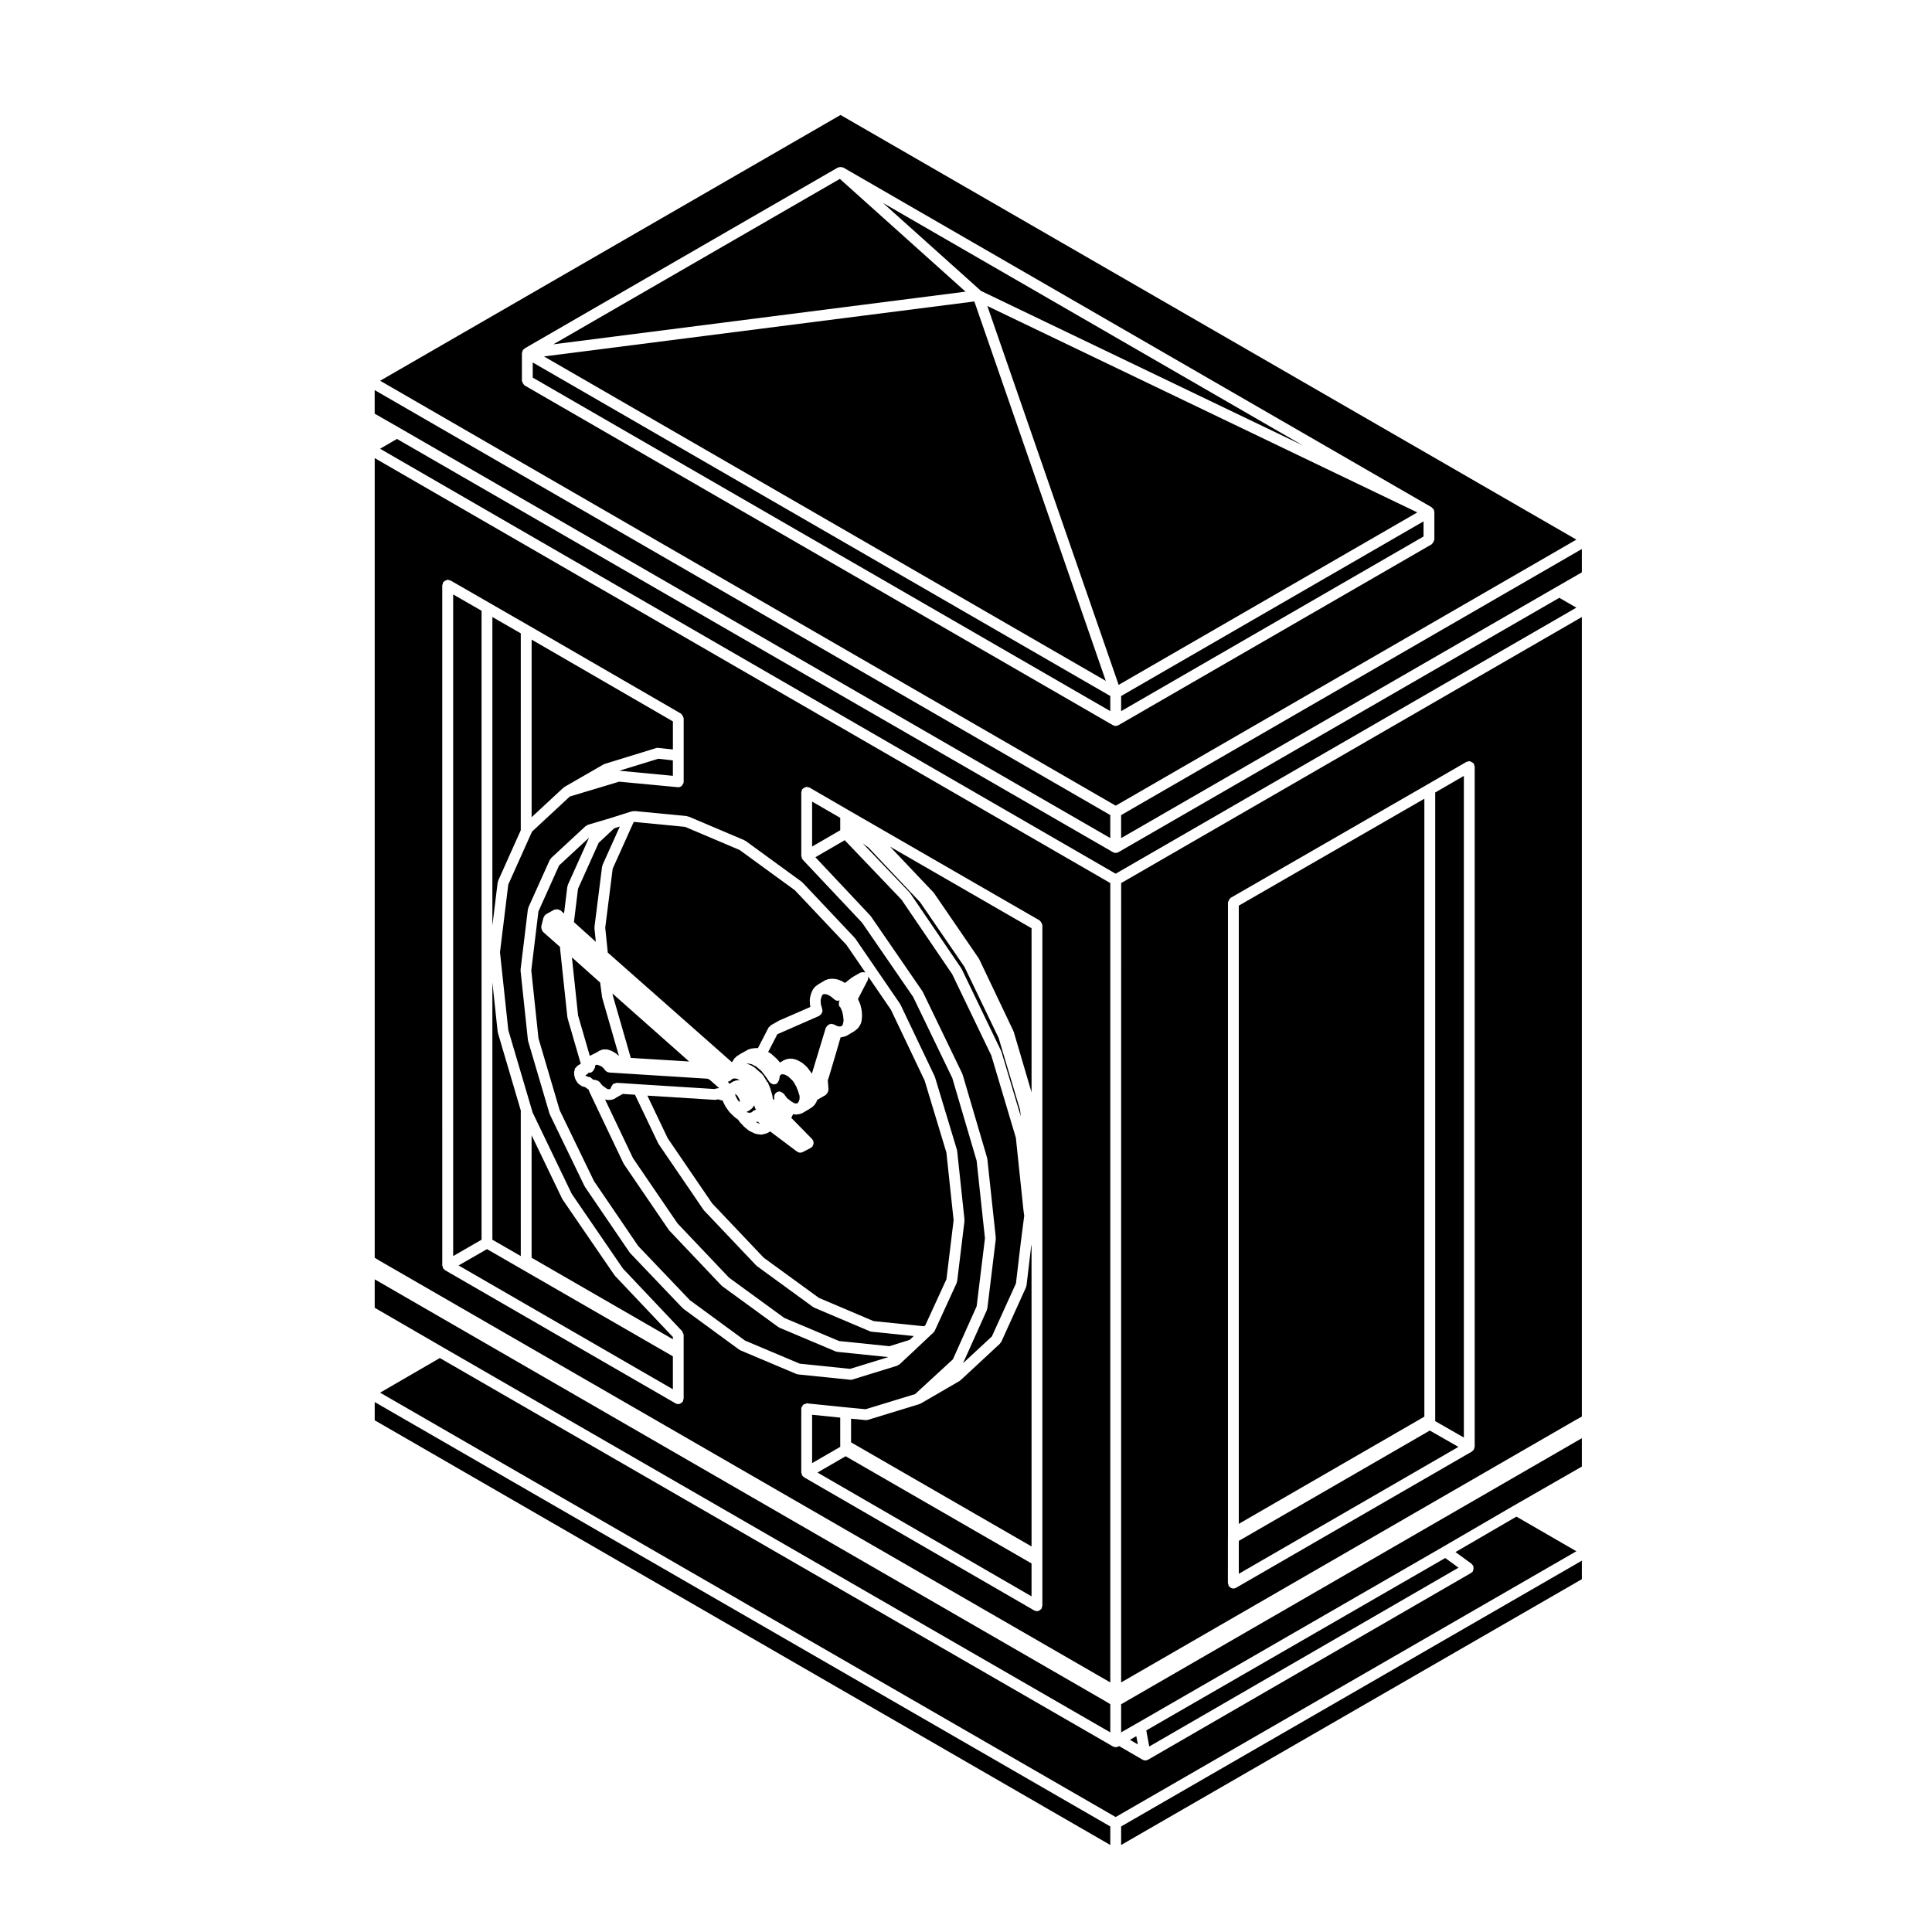
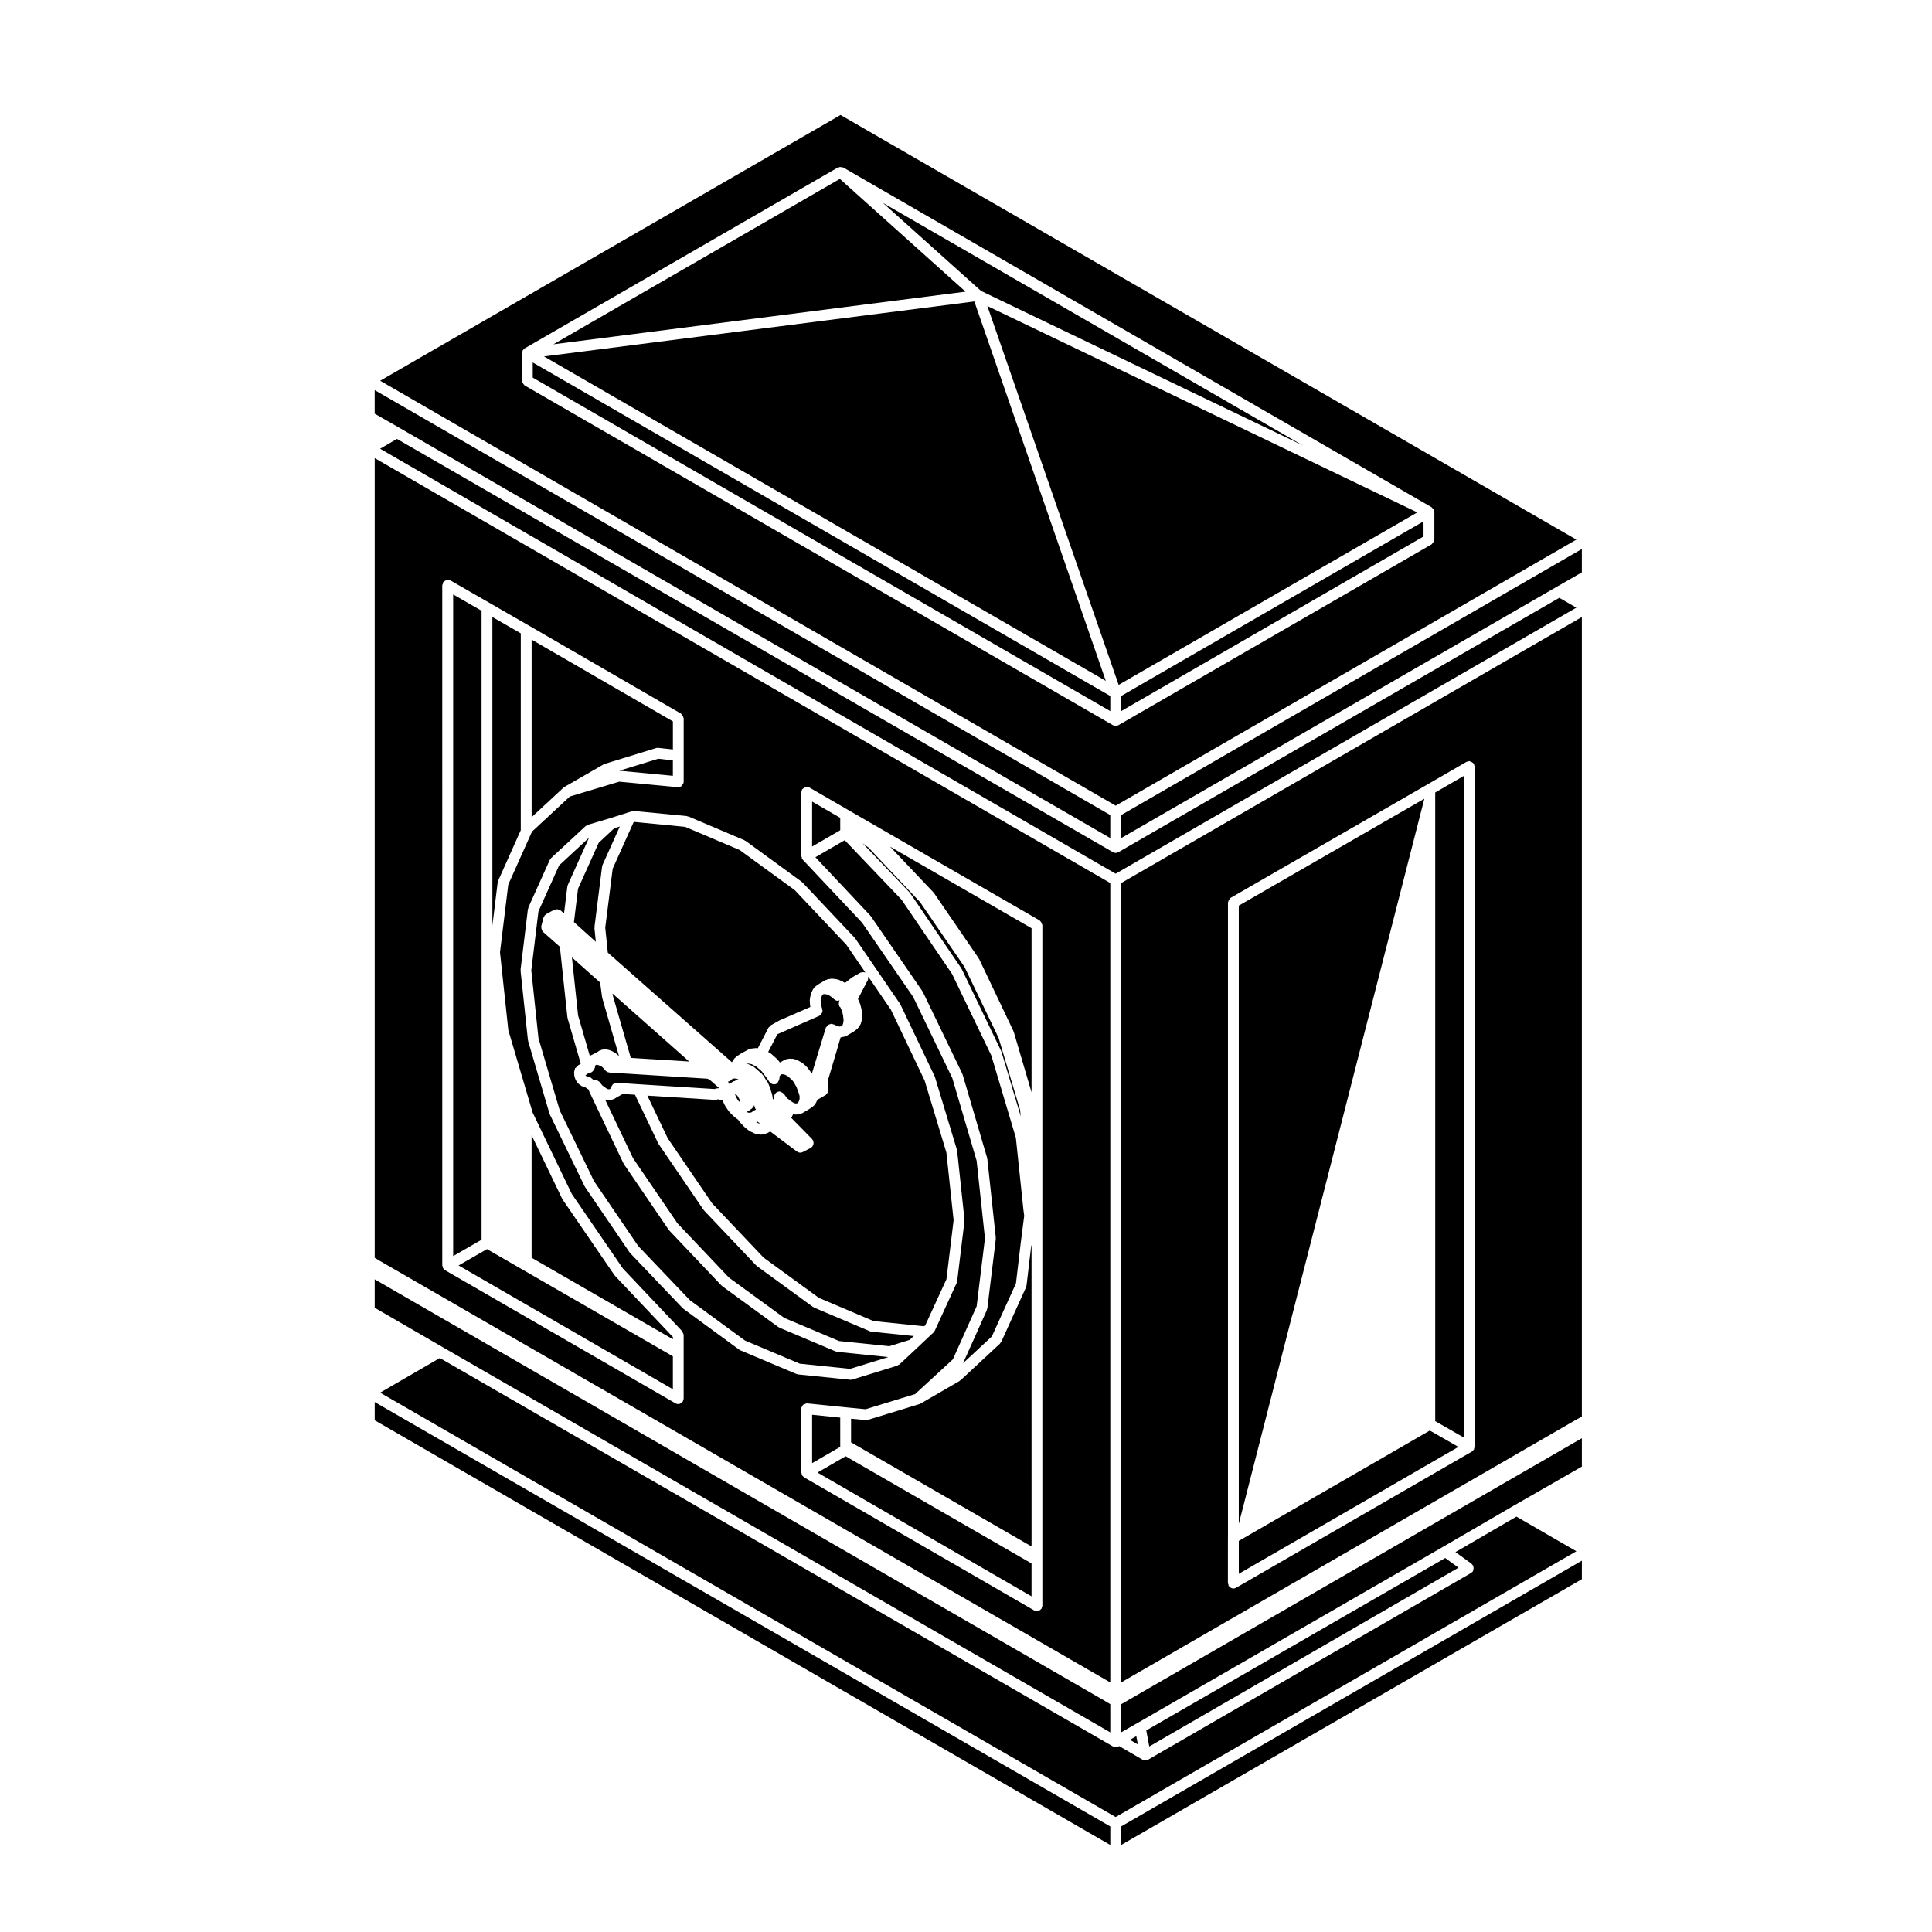
<svg xmlns="http://www.w3.org/2000/svg" fill="#000000" width="800px" height="800px" version="1.1" viewBox="144 144 512 512">
  <g>
    <path d="m441.11 366.11 115.4-66.582h0.004l6.691-3.848v-6.184l-122.1 70.516z" />
-     <path d="m521.47 355.67-49.18 28.336v163.83l49.18-28.41z" />
+     <path d="m521.47 355.67-49.18 28.336v163.83z" />
    <path d="m531.94 349.62-7.594 4.398v166.6l7.594 4.348z" />
    <path d="m441.11 589.86 120.64-69.656h0.02c0.004 0 0.004-0.004 0.012-0.012l1.426-0.785v-211.89l-122.09 70.508zm28.312-38.344v-168.34c0-0.07 0.066-0.105 0.074-0.176 0.023-0.188 0.105-0.316 0.203-0.488 0.102-0.168 0.172-0.312 0.328-0.43 0.051-0.039 0.055-0.109 0.109-0.145l52.043-29.988c0.004 0 0.004-0.004 0.004-0.004l10.469-6.055c0.117-0.07 0.246-0.02 0.379-0.051 0.117-0.035 0.203-0.141 0.336-0.141 0.07 0 0.105 0.066 0.176 0.074 0.191 0.023 0.324 0.105 0.5 0.207 0.16 0.098 0.301 0.172 0.414 0.312 0.047 0.055 0.117 0.059 0.156 0.121 0.07 0.117 0.016 0.25 0.051 0.379 0.035 0.117 0.141 0.203 0.141 0.336v180.3c0 0.07-0.07 0.109-0.082 0.176-0.016 0.125-0.035 0.227-0.09 0.348-0.02 0.059 0.012 0.121-0.02 0.188-0.051 0.082-0.125 0.105-0.188 0.18-0.055 0.07-0.105 0.109-0.172 0.172-0.055 0.047-0.098 0.117-0.152 0.152-0.012 0.004-0.012 0.02-0.02 0.023l-62.52 36.117c-0.23 0.133-0.48 0.191-0.719 0.191-0.332 0-0.637-0.152-0.898-0.367-0.066-0.055-0.117-0.105-0.172-0.168-0.055-0.059-0.133-0.105-0.176-0.176-0.07-0.121-0.02-0.25-0.051-0.379-0.035-0.121-0.141-0.207-0.141-0.336l0.008-12.035z" />
    <path d="m438.96 369.84h-0.012l-189.75-109.52-4.469 2.602 194.93 112.62 122.09-70.508-4.519-2.609-116.84 67.414h-0.012c-0.215 0.125-0.465 0.191-0.715 0.191-0.246 0-0.492-0.066-0.711-0.191z" />
    <path d="m522.91 523.11-50.617 29.242v8.719l58.199-33.629z" />
    <path d="m545.87 545.92-16.152 9.395 4.281 3.117c0.086 0.066 0.086 0.176 0.156 0.25 0.07 0.074 0.188 0.098 0.242 0.188 0.051 0.086 0.004 0.18 0.039 0.273 0.059 0.176 0.082 0.324 0.066 0.516-0.012 0.195-0.047 0.348-0.125 0.523-0.035 0.086-0.004 0.176-0.059 0.258-0.105 0.141-0.246 0.238-0.383 0.324-0.031 0.016-0.031 0.055-0.055 0.074l-85.629 49.504h-0.012c-0.102 0.066-0.223 0.066-0.332 0.098-0.047 0.016-0.066 0.07-0.117 0.074-0.09 0.02-0.176 0.023-0.262 0.023-0.246 0-0.492-0.066-0.711-0.191h-0.012l-6.231-3.617-0.172 0.102c-0.004 0-0.004 0-0.012 0.004-0.215 0.121-0.465 0.191-0.719 0.191-0.246 0-0.488-0.066-0.711-0.188 0-0.004-0.004-0.004-0.012-0.004l-178.39-102.94-15.824 9.18 194.93 112.46 122.09-70.434z" />
    <path d="m443.44 605.07 2.098 1.215-0.402-2.188z" />
    <path d="m441.11 603.09 4.352-2.492h0.012l80.898-46.652 0.008-0.008 18.77-10.922h0.008l18.051-10.359v-7.519l-122.1 70.508z" />
    <path d="m530.52 559.45-3.519-2.559-79.227 45.688 0.793 4.262z" />
    <path d="m441.11 632.94 122.1-70.438v-4.91l-122.1 70.438z" />
    <path d="m271.62 472.17v-166.31l-7.527-4.328v175.34l7.527-4.336z" />
    <path d="m243.3 520.39 194.94 112.55v-4.91l-194.94-112.47z" />
    <path d="m361.9 412.1c-0.016 0.07 0.012 0.137-0.02 0.207-0.035 0.125-0.121 0.211-0.195 0.316-0.105 0.168-0.211 0.281-0.367 0.387-0.086 0.055-0.102 0.156-0.188 0.191l-9.719 4.262c-0.004 0-0.004 0.004-0.004 0.004l-1.402 0.613-2.43 4.711 0.457 0.227c0.066 0.035 0.074 0.109 0.125 0.152 0.066 0.039 0.141 0.02 0.191 0.07l1.496 1.344c0.023 0.023 0.02 0.066 0.047 0.086 0.02 0.023 0.055 0.02 0.082 0.047l0.742 0.863 0.066-0.039 1.109-0.664c0.086-0.051 0.18-0.012 0.277-0.039 0.09-0.039 0.141-0.137 0.246-0.152l0.969-0.145c0.047-0.004 0.082 0.035 0.117 0.031 0.039 0 0.066-0.047 0.105-0.047 0.074 0 0.121 0.066 0.191 0.082 0.086 0.004 0.141-0.055 0.238-0.035l0.898 0.223c0.066 0.016 0.086 0.086 0.141 0.105 0.066 0.023 0.125-0.016 0.18 0.02l1.125 0.598c0.055 0.023 0.059 0.098 0.105 0.121 0.051 0.035 0.109 0.016 0.156 0.055l1.043 0.898c0.051 0.039 0.039 0.105 0.082 0.141 0.039 0.047 0.105 0.039 0.137 0.09l0.902 1.195c0.004 0.016 0 0.023 0.004 0.039 0.012 0.016 0.031 0.012 0.039 0.023l0.309 0.453 3.703-12.188c0.023-0.086 0.109-0.105 0.152-0.176 0-0.004-0.004-0.016 0-0.02 0.012-0.023 0.039-0.031 0.055-0.055 0.02-0.023 0.047-0.047 0.059-0.074 0.09-0.137 0.172-0.25 0.301-0.352 0.109-0.086 0.203-0.145 0.328-0.191 0.09-0.039 0.168-0.039 0.262-0.055 0.082-0.016 0.125-0.098 0.215-0.098h0.082c0.07 0 0.109 0.066 0.18 0.074 0.055 0.016 0.105-0.035 0.156-0.016 0.039 0.012 0.051 0.051 0.082 0.066 0.066 0.02 0.133-0.02 0.191 0.012l1.043 0.492c0.012 0 0.016-0.004 0.023-0.004l0.543 0.102 0.43-0.09 0.293-0.238 0.012-0.02 0.145-0.379 0.156-0.855-0.121-1.195-0.246-1.223-0.5-1.109c-0.098-0.098-0.211-0.152-0.277-0.277-0.031-0.047 0-0.105-0.02-0.156-0.031-0.07-0.074-0.121-0.098-0.203-0.035-0.133 0.012-0.258 0.016-0.398 0.012-0.168-0.004-0.301 0.055-0.457 0.02-0.051-0.012-0.105 0.016-0.156l0.121-0.23c-0.16 0.059-0.316 0.16-0.492 0.16-0.246 0-0.484-0.082-0.699-0.207-0.07-0.035-0.121-0.102-0.18-0.145-0.09-0.074-0.191-0.117-0.262-0.211-0.012-0.012 0-0.031-0.012-0.039-0.016-0.016-0.031-0.02-0.047-0.035l-0.016-0.02-0.883-0.664-0.801-0.371-0.586-0.098-0.398 0.066-0.191 0.156-0.25 0.539-0.215 0.855 0.055 1.055 0.297 1.055 0.016 0.031c0.004 0.012-0.004 0.023 0 0.031l0.023 0.082c0.004 0.012-0.004 0.016-0.004 0.02 0.004 0.004 0.012 0.004 0.012 0.012 0.031 0.082-0.016 0.145 0.004 0.227 0.02 0.102 0.109 0.16 0.109 0.277v0.074c-0.016 0.055-0.086 0.113-0.094 0.184z" />
    <path d="m345.81 427.85-1.34-1.148-0.121-0.086-0.191-0.082c-0.023-0.012-0.023-0.035-0.051-0.047-0.031-0.02-0.07-0.012-0.102-0.031l-0.781-0.418-1.043-0.211-0.289 0.047c-0.016 0-0.031 0-0.047 0.004h-0.012l-0.07 0.004c0.012 0.004 0.016 0.016 0.023 0.016 0.086 0.02 0.168-0.031 0.25 0.004l1.195 0.523c0.012 0.004 0.016 0.016 0.02 0.02 0.016 0.012 0.031 0 0.047 0.004 0.07 0.039 0.09 0.125 0.152 0.172 0.09 0.051 0.195 0.02 0.277 0.09l0.453 0.371c0.004 0.004 0.004 0.012 0.012 0.016 0 0.004 0.004 0 0.012 0.004l1.793 1.57c0.066 0.055 0.055 0.141 0.105 0.203 0.055 0.066 0.141 0.07 0.18 0.137l0.902 1.496c0.016 0.035 0 0.074 0.016 0.109 0.098 0.105 0.246 0.156 0.309 0.301l0.523 1.273c0.012 0.023-0.004 0.047 0 0.07 0.012 0.023 0.039 0.035 0.051 0.055l0.598 1.949c0.016 0.059-0.031 0.109-0.02 0.176 0.016 0.059 0.074 0.09 0.082 0.145l0.039 0.586 0.379 0.383v-0.875c0-0.789 0.645-1.43 1.438-1.43 0.152 0 0.258 0.109 0.398 0.16 0.086 0.016 0.141 0.059 0.223 0.098 0.203 0.105 0.363 0.211 0.492 0.398 0.051 0.066 0.137 0.059 0.172 0.137l0.098 0.18 0.656 0.875 0.371 0.23c0.059 0.035 0.059 0.105 0.105 0.145 0.051 0.031 0.105 0.016 0.152 0.059l0.281 0.281 0.387 0.195c0.039 0.02 0.047 0.066 0.086 0.09 0.035 0.023 0.082 0 0.109 0.031l0.289 0.203 0.484 0.105 0.395-0.059 0.172-0.121 0.137-0.273c0.02-0.047 0.086-0.051 0.105-0.102l0.188-0.656-0.004-0.812-0.379-1.215-0.449-1.145-0.676-1.211-0.324-0.438-0.402-0.402-0.836-0.766-0.781-0.422-0.488-0.105h-0.004l-0.137-0.023-0.312 0.02-0.258 0.18-0.215 0.281-0.09 0.656v0.105c0 0.055-0.051 0.086-0.055 0.133-0.02 0.188-0.109 0.324-0.207 0.492-0.09 0.168-0.141 0.324-0.293 0.449-0.039 0.035-0.035 0.09-0.082 0.117-0.246 0.168-0.523 0.246-0.805 0.246-0.328 0-0.637-0.152-0.898-0.367-0.059-0.051-0.105-0.086-0.156-0.137-0.039-0.047-0.102-0.07-0.133-0.117l-0.945-1.387z" />
    <path d="m344.53 441.29c-0.035 0.016-0.039 0.051-0.07 0.066l-0.074 0.031 0.656 0.309 0.379 0.055-0.684-0.523-0.066 0.035c-0.043 0.02-0.094 0.008-0.141 0.027z" />
    <path d="m339.13 429.84-0.625-0.039-0.414 0.121-0.516 0.457c-0.188 0.172-0.418 0.195-0.648 0.25 0.09 0.098 0.098 0.211 0.16 0.316 0.059 0.105 0.145 0.188 0.18 0.312 0.016-0.012 0.016-0.031 0.023-0.039l1.125-0.672c0.086-0.055 0.18-0.012 0.273-0.047 0.098-0.035 0.137-0.133 0.238-0.141l0.449-0.082c0.051-0.004 0.074 0.035 0.121 0.031 0.039-0.004 0.07-0.047 0.109-0.047h0.418l-0.117-0.098z" />
    <path d="m344.13 437.76c-0.047-0.086-0.004-0.168-0.035-0.25-0.039-0.102-0.133-0.156-0.152-0.273l-0.066-0.422-0.07 0.211c-0.051 0.152-0.172 0.238-0.262 0.352-0.047 0.066-0.031 0.152-0.09 0.207-0.02 0.023-0.07 0.016-0.098 0.039-0.039 0.039-0.059 0.098-0.102 0.125-0.02 0.012-0.012 0.039-0.031 0.059-0.059 0.055-0.141 0.039-0.207 0.086-0.074 0.066-0.086 0.176-0.176 0.23l-1.008 0.562 0.352 0.141 0.598 0.082 0.418-0.16 0.574-0.457c0.07-0.059 0.16-0.031 0.242-0.07 0.117-0.07 0.207-0.133 0.336-0.168l-0.039-0.035c-0.031-0.031-0.02-0.082-0.039-0.105-0.031-0.055-0.102-0.082-0.145-0.152z" />
    <path d="m339.98 435.37-0.277-0.5-0.262-0.465-0.371-0.324-0.246-0.207 0.031 0.293 0.125 0.383 0.316 0.574 0.281 0.504 0.246 0.25 0.289 0.176c-0.012-0.066-0.066-0.102-0.066-0.16v-0.203z" />
    <path d="m311.98 361.86-0.102 0.105-5.508 12.246-1.977 15.633 0.68 6.609 32.895 29.051 0.73-1.098c0.066-0.09 0.172-0.098 0.25-0.16 0.074-0.074 0.082-0.191 0.172-0.246l1.047-0.676c0.012-0.012 0.031 0 0.051-0.012 0.016-0.012 0.016-0.035 0.035-0.047l2.168-1.195c0.098-0.047 0.188 0 0.281-0.023 0.098-0.035 0.141-0.125 0.246-0.141l1.27-0.145c0.211-0.047 0.418-0.016 0.613 0.051l2.836-5.492c0.07-0.125 0.211-0.156 0.312-0.258 0.102-0.105 0.125-0.262 0.258-0.332l2.098-1.195c0.023-0.016 0.051 0.004 0.082-0.012 0.023-0.016 0.031-0.051 0.055-0.059l8.289-3.617-0.047-0.141c-0.016-0.059 0.031-0.105 0.02-0.152-0.012-0.066-0.066-0.098-0.07-0.156l-0.074-1.422c-0.004-0.082 0.066-0.125 0.074-0.207 0.004-0.082-0.055-0.141-0.035-0.215l0.301-1.195c0.016-0.055 0.066-0.074 0.086-0.117 0.016-0.047-0.016-0.09 0.004-0.137l0.449-0.969c0.055-0.105 0.172-0.137 0.25-0.23 0.07-0.09 0.066-0.211 0.156-0.293l0.746-0.594c0.031-0.023 0.07-0.012 0.105-0.031 0.023-0.023 0.023-0.066 0.059-0.086l2.019-1.195c0.086-0.055 0.18-0.012 0.273-0.039 0.098-0.035 0.137-0.133 0.242-0.145l0.973-0.152c0.082-0.012 0.133 0.055 0.207 0.055 0.082-0.004 0.125-0.066 0.203-0.059l1.125 0.152c0.074 0.012 0.109 0.09 0.188 0.105 0.07 0.016 0.133-0.023 0.195 0.004l1.195 0.523c0.074 0.035 0.086 0.117 0.152 0.152 0.066 0.047 0.145 0.02 0.207 0.074l0.152 0.125 1.84-1.441c0.035-0.023 0.074-0.012 0.109-0.031 0.035-0.023 0.035-0.07 0.066-0.09l2.098-1.195c0.047-0.031 0.105 0 0.152-0.02 0.172-0.082 0.336-0.066 0.527-0.07 0.191 0 0.348-0.023 0.523 0.047 0.035 0.016 0.066-0.004 0.105 0.012l-5.019-7.316-13.664-14.473-14.637-10.664-14.453-6.133-13.438-1.305z" />
    <path d="m365.79 502.21c-0.117-0.02-0.23-0.023-0.344-0.07l-14.883-6.281c-0.047-0.02-0.055-0.082-0.102-0.105-0.066-0.035-0.133-0.02-0.188-0.059l-14.883-10.844c-0.047-0.031-0.039-0.086-0.074-0.121-0.035-0.031-0.098-0.02-0.121-0.051l-13.836-14.586c-0.02-0.023-0.012-0.055-0.031-0.082-0.035-0.039-0.086-0.059-0.117-0.102l-11.887-17.426c-0.016-0.02 0.004-0.051-0.016-0.086-0.023-0.039-0.07-0.055-0.09-0.102l-9.047-19c-0.016-0.031 0-0.055-0.004-0.082-0.016-0.035-0.055-0.051-0.066-0.086l-0.137-0.422-0.336-0.168c-0.082-0.035-0.09-0.125-0.156-0.18-0.066-0.047-0.152-0.031-0.215-0.09l-0.191-0.191c-0.02 0-0.039 0.016-0.066 0.016-0.109 0-0.211-0.082-0.316-0.105-0.016-0.004-0.031-0.012-0.051-0.016-0.168-0.047-0.344-0.051-0.492-0.16l-0.258-0.191-0.297-0.176c-0.031-0.016-0.031-0.051-0.051-0.07-0.117-0.082-0.242-0.152-0.332-0.262l-0.301-0.371c-0.016-0.023 0-0.055-0.02-0.082-0.023-0.035-0.066-0.047-0.086-0.086l-0.227-0.371c-0.031-0.039 0-0.098-0.02-0.133-0.023-0.059-0.098-0.09-0.109-0.152l-0.145-0.449c-0.016-0.035 0.02-0.07 0.012-0.105-0.016-0.047-0.055-0.066-0.066-0.109l-0.082-0.449c-0.004-0.047 0.035-0.074 0.031-0.117-0.004-0.039-0.047-0.07-0.047-0.109v-0.371c0-0.227 0.059-0.441 0.145-0.645 0.016-0.051 0.012-0.102 0.031-0.145 0.004-0.012 0.004-0.02 0.004-0.023 0.035-0.098 0-0.191 0.055-0.281 0.055-0.086 0.172-0.102 0.246-0.172 0.035-0.047 0.059-0.098 0.09-0.133 0.004-0.004 0.012-0.012 0.016-0.02 0.082-0.098 0.098-0.227 0.203-0.301 0.055-0.035 0.121-0.012 0.176-0.035 0.055-0.047 0.059-0.117 0.109-0.152l0.691-0.402-3.508-12.09c-0.016-0.051 0.023-0.086 0.016-0.133-0.012-0.039-0.055-0.07-0.059-0.109l-1.945-18.246c-0.004-0.055 0.039-0.09 0.039-0.141-0.004-0.051-0.051-0.09-0.047-0.141l0.004-0.102-4.535-4.004c-0.059-0.059-0.051-0.141-0.102-0.207-0.125-0.145-0.18-0.293-0.238-0.48-0.059-0.18-0.09-0.328-0.074-0.523 0.004-0.086-0.051-0.152-0.031-0.23l0.594-2.316c0-0.004 0.012-0.012 0.012-0.016 0.035-0.109 0.145-0.172 0.195-0.273 0.059-0.105 0.031-0.223 0.105-0.312 0.051-0.055 0.137-0.047 0.191-0.098 0.07-0.059 0.105-0.152 0.188-0.203 0-0.004 0-0.012 0.004-0.012l2.172-1.195c0.102-0.051 0.203-0.004 0.312-0.031 0.188-0.059 0.344-0.09 0.535-0.066 0.188 0.023 0.324 0.082 0.488 0.168 0.102 0.055 0.215 0.031 0.301 0.105l0.945 0.832 0.871-7.106c0.012-0.082 0.09-0.109 0.109-0.191 0.016-0.074-0.031-0.145 0-0.223l5.656-12.574-7.945 7.367-5.473 12.168-1.898 15.637 1.906 17.996 5.629 19.094 9.09 18.766 11.703 17.184 13.723 14.383 14.59 10.688 14.508 6.121 13.336 1.371 10.133-3.117-13.566-1.391c-0.012 0-0.027-0.031-0.055-0.035z" />
    <path d="m371.88 409.89c0.02 0.039-0.004 0.086 0.004 0.121 0.016 0.051 0.07 0.07 0.086 0.109l0.371 1.496c0.012 0.051-0.031 0.09-0.02 0.137 0.004 0.051 0.055 0.086 0.059 0.133l0.074 1.352c0.004 0.047-0.039 0.082-0.039 0.121-0.004 0.047 0.035 0.082 0.031 0.121l-0.145 1.273c-0.016 0.109-0.109 0.18-0.145 0.289-0.035 0.09 0.012 0.188-0.039 0.273l-0.523 0.898c-0.07 0.117-0.176 0.172-0.273 0.262-0.035 0.047-0.031 0.105-0.074 0.137l-0.746 0.594c-0.031 0.023-0.074 0.016-0.105 0.039-0.023 0.02-0.023 0.055-0.055 0.074l-2.016 1.195c-0.105 0.059-0.211 0.059-0.312 0.086-0.051 0.02-0.07 0.082-0.121 0.09l-1.047 0.223c-0.023 0.004-0.055 0.004-0.082 0.012l-1.23 4.227c0 0.004-0.004 0.004-0.004 0.012l-1.867 6.281c-0.004 0.012-0.02 0.016-0.023 0.035-0.004 0.012 0.004 0.02 0 0.035l-0.273 0.754 0.203 2.539c0.004 0.09-0.074 0.145-0.082 0.238-0.016 0.191-0.074 0.332-0.168 0.508-0.09 0.168-0.172 0.293-0.316 0.414-0.07 0.059-0.082 0.156-0.156 0.203l-2.09 1.195c-0.031 0.016-0.059 0.012-0.086 0.023-0.02 0.012-0.023 0.035-0.047 0.047l-0.035 0.012-0.055 0.223c-0.031 0.105-0.121 0.16-0.168 0.258-0.035 0.07 0 0.152-0.051 0.215l-0.523 0.746c-0.082 0.109-0.191 0.172-0.293 0.25-0.035 0.031-0.031 0.082-0.066 0.105l-0.746 0.523c-0.02 0.012-0.047 0.004-0.066 0.016-0.016 0.012-0.016 0.031-0.023 0.039l-2.019 1.195c-0.117 0.07-0.25 0.07-0.379 0.105-0.051 0.016-0.082 0.074-0.133 0.086l-0.973 0.152c-0.074 0.004-0.145 0.012-0.223 0.012-0.098 0-0.195-0.004-0.297-0.031l-0.418-0.09-0.059 0.23c-0.031 0.105-0.121 0.168-0.172 0.262-0.035 0.082-0.004 0.156-0.055 0.227l-0.188 0.258 5.578 5.684c0.055 0.055 0.035 0.137 0.086 0.195 0.047 0.07 0.125 0.082 0.168 0.145 0.059 0.109 0.004 0.23 0.031 0.348 0.047 0.188 0.074 0.332 0.047 0.523-0.031 0.191-0.105 0.328-0.211 0.5-0.059 0.102-0.047 0.227-0.133 0.312-0.059 0.055-0.141 0.035-0.203 0.086-0.066 0.047-0.074 0.133-0.145 0.168l-2.168 1.125c-0.004 0.004-0.012 0-0.02 0.004-0.195 0.102-0.418 0.152-0.641 0.152-0.293 0-0.559-0.102-0.801-0.266-0.02-0.016-0.047-0.012-0.066-0.02l-7.094-5.34-0.75 0.43c-0.09 0.051-0.188 0.047-0.281 0.074-0.051 0.016-0.059 0.07-0.105 0.074l-0.973 0.227c-0.105 0.031-0.211 0.039-0.316 0.039-0.066 0-0.137-0.004-0.203-0.016l-1.047-0.152c-0.031-0.004-0.051-0.039-0.086-0.047-0.105-0.023-0.223-0.023-0.324-0.074l-1.273-0.598c-0.051-0.023-0.055-0.086-0.105-0.109-0.055-0.035-0.125-0.02-0.18-0.066l-1.125-0.898c-0.031-0.031-0.02-0.074-0.055-0.102-0.023-0.023-0.07-0.016-0.098-0.047l-1.125-1.195c-0.023-0.031-0.016-0.066-0.035-0.09-0.039-0.055-0.105-0.074-0.137-0.133l-0.262-0.406-1.027-0.77c-0.031-0.023-0.023-0.07-0.055-0.098-0.031-0.031-0.07-0.016-0.102-0.047l-1.125-1.125c-0.023-0.02-0.016-0.059-0.035-0.086-0.039-0.047-0.102-0.07-0.137-0.117l-0.973-1.422c-0.016-0.031 0-0.066-0.016-0.098-0.023-0.039-0.074-0.059-0.09-0.102l-0.609-1.285c-0.016 0-0.031 0.004-0.047 0.004-0.125 0-0.262-0.016-0.387-0.055l-0.52-0.145c-0.023-0.012-0.035-0.047-0.066-0.055-0.059-0.02-0.121-0.016-0.18-0.039h-0.008c-0.039 0.012-0.055 0.055-0.098 0.059l-0.449 0.074c-0.082 0.016-0.16 0.02-0.238 0.02h-0.09l-17.824-1.117 5.391 11.289 11.777 17.262 13.66 14.395 14.641 10.66 14.461 6.141 13.297 1.367 0.266-0.102 0.156-0.137 5.613-12.227 1.898-15.633-1.914-17.938-5.769-19.078-8.941-18.781-6.004-8.766c0.004 0.055-0.02 0.105-0.016 0.168 0 0.188 0.023 0.348-0.051 0.523-0.016 0.051 0.016 0.105-0.012 0.156l-2.644 5.098z" />
    <path d="m308.13 348.25 14.188 1.348v-4.094l-3.879-0.422z" />
    <path d="m244.6 478.11 193.64 111.75v-211.84l-194.94-112.62v211.92zm111.75-107.31v-16.863c0-0.133 0.105-0.215 0.137-0.336 0.035-0.125-0.02-0.258 0.055-0.379 0.031-0.059 0.105-0.066 0.152-0.117 0.117-0.152 0.258-0.227 0.418-0.316 0.172-0.102 0.309-0.18 0.5-0.207 0.066-0.012 0.105-0.07 0.172-0.07 0.137 0 0.223 0.105 0.344 0.137s0.262-0.02 0.379 0.051l10.316 5.984s0 0.004 0.004 0.004l50.691 29.242c0.059 0.035 0.066 0.105 0.117 0.145 0.152 0.117 0.227 0.262 0.324 0.43 0.098 0.168 0.176 0.301 0.203 0.488 0.012 0.07 0.074 0.105 0.074 0.176v180.38c0 0.133-0.105 0.215-0.137 0.336-0.035 0.125 0.016 0.258-0.055 0.379-0.039 0.074-0.121 0.109-0.176 0.176-0.055 0.066-0.105 0.109-0.172 0.168-0.262 0.215-0.559 0.367-0.898 0.367-0.242 0-0.488-0.059-0.719-0.191l-61.02-35.297c-0.012-0.004-0.012-0.02-0.02-0.031-0.059-0.031-0.102-0.105-0.152-0.145-0.066-0.055-0.117-0.105-0.172-0.168-0.059-0.07-0.137-0.105-0.176-0.176-0.039-0.066 0-0.133-0.023-0.195-0.055-0.117-0.082-0.215-0.098-0.348-0.012-0.066-0.074-0.105-0.074-0.176v-16.898c0-0.031 0.023-0.039 0.023-0.066 0-0.031-0.023-0.055-0.02-0.082 0.02-0.242 0.18-0.398 0.297-0.586 0.066-0.102 0.07-0.223 0.152-0.301 0.156-0.152 0.383-0.188 0.598-0.25 0.137-0.039 0.23-0.152 0.379-0.152 0.031 0 0.047 0.02 0.07 0.023 0.031 0 0.047-0.023 0.082-0.023l10.316 1.047 5.164 0.5 13.109-4.012 10.012-9.219 6.293-14.043 2.203-18.027-2.207-20.551-6.445-21.91-10.379-21.508-13.543-19.68-15.719-16.688c-0.031-0.035-0.016-0.082-0.039-0.117-0.051-0.055-0.117-0.086-0.152-0.145-0.074-0.121-0.02-0.258-0.055-0.379-0.035-0.121-0.137-0.207-0.137-0.344l-0.004-0.035zm-30.086-10.402c0.082 0.016 0.145-0.035 0.223 0l14.809 6.281c0.055 0.023 0.07 0.098 0.117 0.125 0.055 0.023 0.109 0 0.168 0.035l14.879 10.844c0.047 0.031 0.039 0.086 0.074 0.117s0.098 0.02 0.121 0.055l13.836 14.66c0.031 0.031 0.016 0.074 0.047 0.105 0.023 0.035 0.074 0.031 0.102 0.07l11.891 17.348c0.02 0.039 0.004 0.082 0.02 0.117 0.023 0.035 0.074 0.039 0.09 0.082l9.055 19c0.016 0.035-0.012 0.074 0.004 0.109 0.012 0.035 0.059 0.047 0.074 0.09l5.828 19.289c0.004 0.02-0.012 0.035-0.004 0.055 0.016 0.07 0.051 0.133 0.059 0.207l1.945 18.246c0.004 0.066-0.047 0.105-0.047 0.16s0.055 0.105 0.047 0.168l-1.945 16.008c-0.012 0.09-0.09 0.133-0.109 0.211-0.023 0.07 0.023 0.141-0.012 0.211l-5.828 12.711c-0.066 0.137-0.188 0.215-0.281 0.324-0.047 0.047-0.035 0.109-0.086 0.156l-0.562 0.5-3.949 3.727c-0.004 0.004 0 0.004-0.004 0.012l-4.488 4.188c-0.098 0.086-0.223 0.07-0.324 0.121-0.098 0.055-0.125 0.168-0.238 0.195l-11.891 3.668c-0.141 0.047-0.281 0.059-0.422 0.059-0.047 0-0.098 0-0.141-0.004l-13.836-1.414c-0.031-0.004-0.047-0.035-0.07-0.039-0.117-0.02-0.23-0.023-0.344-0.07l-14.879-6.281c-0.051-0.02-0.059-0.074-0.102-0.102-0.07-0.039-0.137-0.023-0.195-0.066l-14.809-10.844c-0.039-0.031-0.035-0.086-0.07-0.121-0.039-0.031-0.086-0.016-0.117-0.047l-13.91-14.586c-0.02-0.02-0.012-0.059-0.031-0.082-0.035-0.039-0.09-0.059-0.117-0.105l-11.82-17.352c-0.02-0.031 0-0.059-0.02-0.09-0.023-0.039-0.066-0.055-0.086-0.098l-9.199-19c-0.012-0.031 0.012-0.066 0-0.105-0.02-0.047-0.074-0.066-0.09-0.109l-5.684-19.297c-0.016-0.047 0.023-0.09 0.016-0.137-0.012-0.047-0.055-0.074-0.059-0.117l-1.945-18.324c-0.004-0.059 0.047-0.102 0.047-0.16 0-0.055-0.055-0.102-0.047-0.16l1.945-16.008c0.012-0.082 0.09-0.117 0.109-0.195 0.016-0.074-0.031-0.145 0-0.215l5.688-12.641c0.039-0.098 0.145-0.121 0.207-0.203 0.059-0.082 0.051-0.191 0.121-0.262l9.199-8.523c0.086-0.082 0.207-0.055 0.301-0.109 0.105-0.059 0.152-0.18 0.273-0.211l5.828-1.723 5.133-1.633c0.012-0.004 0.023 0.004 0.035 0.004 0.012-0.004 0.016-0.02 0.023-0.02l0.82-0.227c0.09-0.031 0.168 0.039 0.262 0.035 0.09-0.012 0.156-0.09 0.258-0.082l13.914 1.344c0.078 0.023 0.117 0.098 0.195 0.125zm-65.043-61.348c0-0.133 0.105-0.223 0.145-0.344 0.031-0.125-0.02-0.25 0.047-0.367 0.035-0.059 0.109-0.059 0.156-0.117 0.109-0.152 0.258-0.23 0.43-0.328 0.16-0.09 0.297-0.172 0.484-0.195 0.066-0.012 0.105-0.074 0.176-0.074 0.133 0 0.223 0.105 0.344 0.141 0.125 0.031 0.25-0.02 0.367 0.051l20.789 11.969h0.004l40.309 23.332c0.059 0.039 0.066 0.109 0.109 0.152 0.152 0.117 0.227 0.258 0.324 0.418 0.098 0.168 0.176 0.312 0.203 0.5 0.012 0.066 0.074 0.105 0.074 0.176v16.828c0 0.023-0.023 0.035-0.031 0.066 0 0.031 0.031 0.047 0.023 0.07-0.023 0.23-0.172 0.395-0.293 0.574-0.066 0.105-0.07 0.238-0.156 0.316-0.262 0.246-0.605 0.402-0.984 0.402-0.039 0-0.09 0-0.133-0.004l-15.504-1.465-13.094 3.93-10.012 9.301-0.262 0.562v0.004l-6.039 13.473-2.195 17.949 2.207 20.625 6.102 20.68 0.344 1.164 10.367 21.555 13.559 19.785 15.668 16.566 0.031 0.023c0.133 0.137 0.121 0.324 0.188 0.484 0.07 0.172 0.207 0.312 0.207 0.508v16.906c0 0.137-0.105 0.223-0.141 0.336-0.031 0.125 0.02 0.262-0.051 0.379-0.047 0.074-0.121 0.109-0.176 0.176-0.059 0.07-0.105 0.109-0.172 0.172-0.262 0.211-0.559 0.367-0.898 0.367-0.242 0-0.488-0.066-0.719-0.191l-61.098-35.301c-0.012-0.012-0.012-0.02-0.023-0.023-0.059-0.039-0.098-0.105-0.145-0.152-0.07-0.055-0.117-0.105-0.176-0.176-0.055-0.059-0.133-0.102-0.176-0.172-0.031-0.059 0-0.125-0.023-0.188-0.051-0.121-0.082-0.223-0.098-0.348-0.004-0.07-0.074-0.105-0.074-0.176l-0.004-180.32z" />
    <path d="m322.32 512.17v-8.73l-49.266-28.41-7.523 4.328z" />
    <path d="m438.24 603.1v-7.469l-1.391-0.844-193.55-111.75v7.535l17.988 10.426z" />
    <path d="m303.62 408.37c-0.012-0.039-0.055-0.059-0.059-0.102l-0.523-3.883-7.477-6.672 1.637 15.387 3.109 10.73 0.469-0.258c0.012-0.004 0.023 0 0.039-0.004 0.012-0.004 0.012-0.02 0.02-0.02l1.406-0.711 0.605-0.402c0.086-0.055 0.188-0.016 0.281-0.055 0.09-0.039 0.137-0.137 0.23-0.152l0.746-0.152c0.109-0.023 0.203 0.059 0.312 0.066 0.109 0 0.203-0.082 0.316-0.051l0.898 0.227c0.066 0.016 0.09 0.09 0.152 0.105 0.059 0.023 0.121-0.004 0.18 0.02l0.969 0.523c0.051 0.023 0.055 0.086 0.098 0.109 0.051 0.035 0.105 0.016 0.152 0.051l0.852 0.727-4.43-15.383c-0.012-0.031 0.02-0.066 0.016-0.102z" />
    <path d="m293.47 352.68c0.051-0.035 0.055-0.105 0.105-0.133l10.395-5.984c0.051-0.031 0.105 0 0.16-0.023 0.055-0.02 0.07-0.09 0.133-0.105l13.523-4.156c0.211-0.082 0.434-0.121 0.664-0.082l3.875 0.422v-7.441l-37.441-21.676v47.062l8.434-7.828c0.039-0.039 0.109-0.02 0.152-0.055z" />
-     <path d="m282.01 466.11v-27.824l-6.074-20.602c-0.016-0.047 0.023-0.09 0.016-0.133-0.012-0.039-0.059-0.074-0.066-0.117l-1.402-13.09v68.191l7.527 4.336z" />
    <path d="m322.32 498.32-15.391-16.262c-0.02-0.023-0.012-0.055-0.023-0.082-0.035-0.035-0.09-0.055-0.109-0.102l-13.688-19.965c-0.02-0.031 0-0.059-0.02-0.09-0.02-0.047-0.07-0.059-0.098-0.105l-8.113-16.863v32.461l37.441 21.602z" />
    <path d="m276 377.65c0.02-0.074-0.031-0.145 0.004-0.223l6.004-13.406 0.004-52.176-7.527-4.328v81.785l1.402-11.453c0.008-0.082 0.09-0.117 0.113-0.199z" />
    <path d="m374.91 496.89c-0.117-0.02-0.238-0.023-0.344-0.07l-14.809-6.281c-0.047-0.02-0.055-0.082-0.105-0.105-0.055-0.035-0.121-0.02-0.18-0.059l-14.883-10.844c-0.039-0.031-0.035-0.09-0.074-0.121-0.035-0.031-0.09-0.02-0.121-0.055l-13.836-14.586c-0.016-0.02-0.004-0.051-0.023-0.074-0.039-0.039-0.086-0.059-0.117-0.105l-11.891-17.422c-0.02-0.031-0.004-0.07-0.02-0.098-0.02-0.039-0.07-0.059-0.09-0.102l-6.141-12.852-3.223-0.211-0.145 0.086c-0.004 0.004-0.012 0-0.016 0.004-0.004 0 0 0.004-0.004 0.004l-1.426 0.781-0.641 0.43c-0.145 0.102-0.316 0.105-0.484 0.141-0.07 0.016-0.102 0.082-0.168 0.09l-0.746 0.074c-0.051 0.004-0.102 0.004-0.141 0.004-0.074 0-0.152-0.004-0.242-0.02l-0.691-0.109 7.406 15.543 11.777 17.262 13.66 14.395 14.641 10.672 14.523 6.125 13.34 1.371 5.375-1.684 1.078-1.008-11.176-1.152c-0.02 0.012-0.035-0.016-0.066-0.023z" />
    <path d="m402.21 223.89-114.05 14.57 148.89 85.984z" />
    <path d="m306.39 407.78 4.777 16.582 15.465 0.949-20.309-18z" />
    <path d="m249.91 257.42h0.004l188.32 108.68v-6.098l-194.94-112.62v6.25l6.606 3.773z" />
    <path d="m366.57 191.41-75.918 43.836 109.23-13.953z" />
    <path d="m366.75 174.47-122.01 70.434 194.93 112.61 122.09-70.508zm157.29 112.71c-0.023 0.188-0.105 0.328-0.203 0.5-0.102 0.16-0.172 0.301-0.324 0.418-0.051 0.039-0.055 0.109-0.109 0.152l-83.012 47.938h-0.012c-0.215 0.125-0.465 0.191-0.715 0.191-0.246 0-0.492-0.066-0.711-0.191h-0.012l-155.92-90.043c-0.059-0.035-0.066-0.109-0.117-0.152-0.145-0.117-0.223-0.25-0.316-0.418-0.098-0.168-0.176-0.309-0.203-0.492-0.012-0.07-0.074-0.105-0.074-0.176v-7.332c0-0.07 0.066-0.109 0.074-0.176 0.016-0.133 0.039-0.23 0.098-0.344 0.023-0.07-0.016-0.137 0.023-0.195 0.016-0.035 0.059-0.035 0.086-0.066 0.031-0.055 0.066-0.102 0.105-0.141 0.059-0.074 0.133-0.105 0.211-0.16 0.055-0.047 0.059-0.117 0.117-0.156l83.012-47.938c0.066-0.039 0.137 0 0.203-0.031 0.105-0.039 0.188-0.074 0.301-0.098 0.125-0.016 0.23-0.004 0.359 0.012 0.141 0.016 0.258 0.035 0.387 0.09 0.066 0.023 0.125-0.012 0.191 0.023l155.93 90.039c0.059 0.035 0.066 0.109 0.109 0.152 0.105 0.082 0.172 0.152 0.258 0.25 0.039 0.055 0.109 0.059 0.152 0.117 0.023 0.051 0 0.098 0.02 0.141 0.023 0.059 0.07 0.102 0.09 0.156 0.031 0.086 0 0.156 0.012 0.242 0.012 0.07 0.074 0.105 0.074 0.18v7.324c-0.004 0.078-0.07 0.125-0.078 0.184z" />
    <path d="m405.66 225.1 34.793 100.4 79.148-45.707z" />
    <path d="m489.32 262.07-111.34-64.301 26.008 23.336z" />
    <path d="m441.11 332.46 80.141-46.285v-4.008l-80.141 46.285z" />
    <path d="m285.18 244.07 153.06 88.387v-4.008l-153.06-88.391z" />
    <path d="m296.1 388.37 5.801 5.223-0.367-3.617c-0.004-0.066 0.047-0.105 0.047-0.168 0-0.055-0.051-0.102-0.039-0.156l2.016-16.008c0.012-0.086 0.09-0.117 0.109-0.195 0.02-0.07-0.031-0.141 0.004-0.211l4.59-10.207-1.492 0.48-4.109 3.844-5.477 12.172z" />
    <path d="m374.61 386.61c0.031 0.031 0.016 0.082 0.047 0.109 0.023 0.031 0.07 0.023 0.098 0.059l13.684 19.891c0.023 0.035 0.004 0.074 0.023 0.105 0.023 0.039 0.07 0.039 0.09 0.082l10.469 21.688c0.02 0.047-0.012 0.086 0.004 0.125 0.02 0.035 0.066 0.051 0.082 0.098l6.508 22.137c0.016 0.047-0.023 0.09-0.016 0.133 0.012 0.051 0.055 0.074 0.059 0.117l2.242 20.867c0.004 0.059-0.047 0.105-0.047 0.156 0 0.066 0.055 0.105 0.047 0.172l-2.242 18.395c-0.012 0.086-0.086 0.125-0.109 0.207-0.016 0.074 0.031 0.137-0.004 0.207l-6.324 14.102 7.637-7.09 6.379-14.047 1.246-10.551v-0.004-0.004l0.945-7.371-0.203-1.535c0-0.012 0.004-0.012 0.004-0.02 0-0.012-0.012-0.012-0.012-0.02l-2.004-19.105-6.5-21.789-10.383-21.578-13.41-19.715-15.059-15.766-7.773 4.508z" />
    <path d="m366.67 362.46v-1.719l-7.453-4.312v11.914l7.453-4.32z" />
    <path d="m301.42 427.38c-0.215 0.504-0.629 0.91-1.219 0.91h-0.223c-0.012 0-0.016-0.004-0.023-0.004-0.18 0.324-0.48 0.52-0.805 0.629l0.055 0.098 0.098 0.117 0.145 0.09c0.012 0.004 0.004 0.016 0.016 0.02h0.07c0.152 0 0.25 0.109 0.383 0.152 0.168 0.035 0.332-0.02 0.488 0.086l0.227 0.152c0.047 0.023 0.039 0.098 0.086 0.121 0.039 0.035 0.102 0.02 0.133 0.059l0.281 0.281 0.086 0.035 0.176 0.039c0.004 0 0.004 0.004 0.004 0.004l0.082-0.016c0.082-0.016 0.121 0.047 0.203 0.047 0.18-0.004 0.316 0.047 0.492 0.105 0.203 0.074 0.367 0.137 0.52 0.289 0.039 0.051 0.109 0.039 0.152 0.09l0.727 0.922 0.742 0.562 0.641 0.434 0.395 0.066 0.211-0.02 0.18-0.117 0.145-0.188 0.016-0.145c0.035-0.223 0.203-0.352 0.316-0.523 0.07-0.102 0.086-0.238 0.18-0.312 0.188-0.168 0.418-0.211 0.664-0.262 0.117-0.039 0.207-0.121 0.328-0.137l1.422 0.082h0.012 0.012l4.488 0.297 20.105 1.266 0.016-0.004 0.133-0.082c0.051-0.031 0.105 0 0.156-0.023 0.172-0.086 0.332-0.074 0.523-0.086 0.109-0.004 0.223-0.074 0.332-0.055l-2.559-2.246-0.441-0.191-0.156-0.055-26-1.633c-0.031-0.004-0.051-0.039-0.086-0.047-0.176-0.02-0.348-0.055-0.508-0.137-0.07-0.039-0.105-0.102-0.168-0.145-0.051-0.035-0.09-0.07-0.125-0.105-0.047-0.035-0.086-0.055-0.117-0.105-0.023-0.02-0.055-0.031-0.074-0.059l-0.305-0.434-0.613-0.562-0.695-0.312-0.543-0.16-0.23 0.039-0.137 0.082-0.074 0.109c-0.004 0.07-0.07 0.117-0.086 0.188-0.012 0.098 0.047 0.18 0.004 0.277l-0.145 0.371c-0.023 0.059-0.086 0.086-0.109 0.145z" />
    <path d="m385.11 380.65c0.031 0.039 0.086 0.035 0.105 0.074l13.539 19.891c0.023 0.031 0.004 0.074 0.023 0.109 0.02 0.031 0.066 0.035 0.086 0.074l10.469 21.758c0.02 0.047-0.012 0.082 0.004 0.121 0.02 0.035 0.059 0.051 0.074 0.09l5.106 17.109-0.188-1.758-5.684-19.055-9.035-18.801-11.766-17.164-13.664-14.469-1.578-1.148 12.465 13.055c0.031 0.039 0.02 0.082 0.043 0.113z" />
    <path d="m360.64 534.24 56.727 32.805v-8.715l-49.266-28.41z" />
    <path d="m416.04 484.68c-0.012 0.086-0.086 0.125-0.109 0.207-0.02 0.074 0.031 0.145-0.004 0.215l-6.578 14.508c-0.059 0.121-0.172 0.191-0.262 0.297-0.035 0.047-0.023 0.117-0.074 0.16l-10.469 9.723c-0.047 0.039-0.105 0.031-0.156 0.059-0.051 0.039-0.051 0.105-0.102 0.133l-10.324 5.984c-0.066 0.035-0.137 0.031-0.207 0.055-0.039 0.016-0.051 0.066-0.09 0.074l-13.688 4.191c-0.141 0.039-0.281 0.059-0.422 0.059-0.039 0-0.09 0-0.133-0.004l-3.883-0.371v6.266l47.832 27.59-0.004-79.871-0.086 0.18z" />
    <path d="m391.4 380.58c0.023 0.035 0.074 0.031 0.102 0.066l11.887 17.352c0.023 0.035 0.004 0.082 0.023 0.117 0.023 0.035 0.07 0.039 0.09 0.082l9.047 19c0.02 0.035-0.004 0.074 0.004 0.105 0.02 0.047 0.07 0.059 0.086 0.102l4.734 16.086v-43.492l-37.508-21.633 11.492 12.113c0.027 0.027 0.012 0.07 0.043 0.102z" />
    <path d="m366.67 527.06v-7.375l-7.453-0.758v12.82l7.453-4.316z" />
  </g>
</svg>